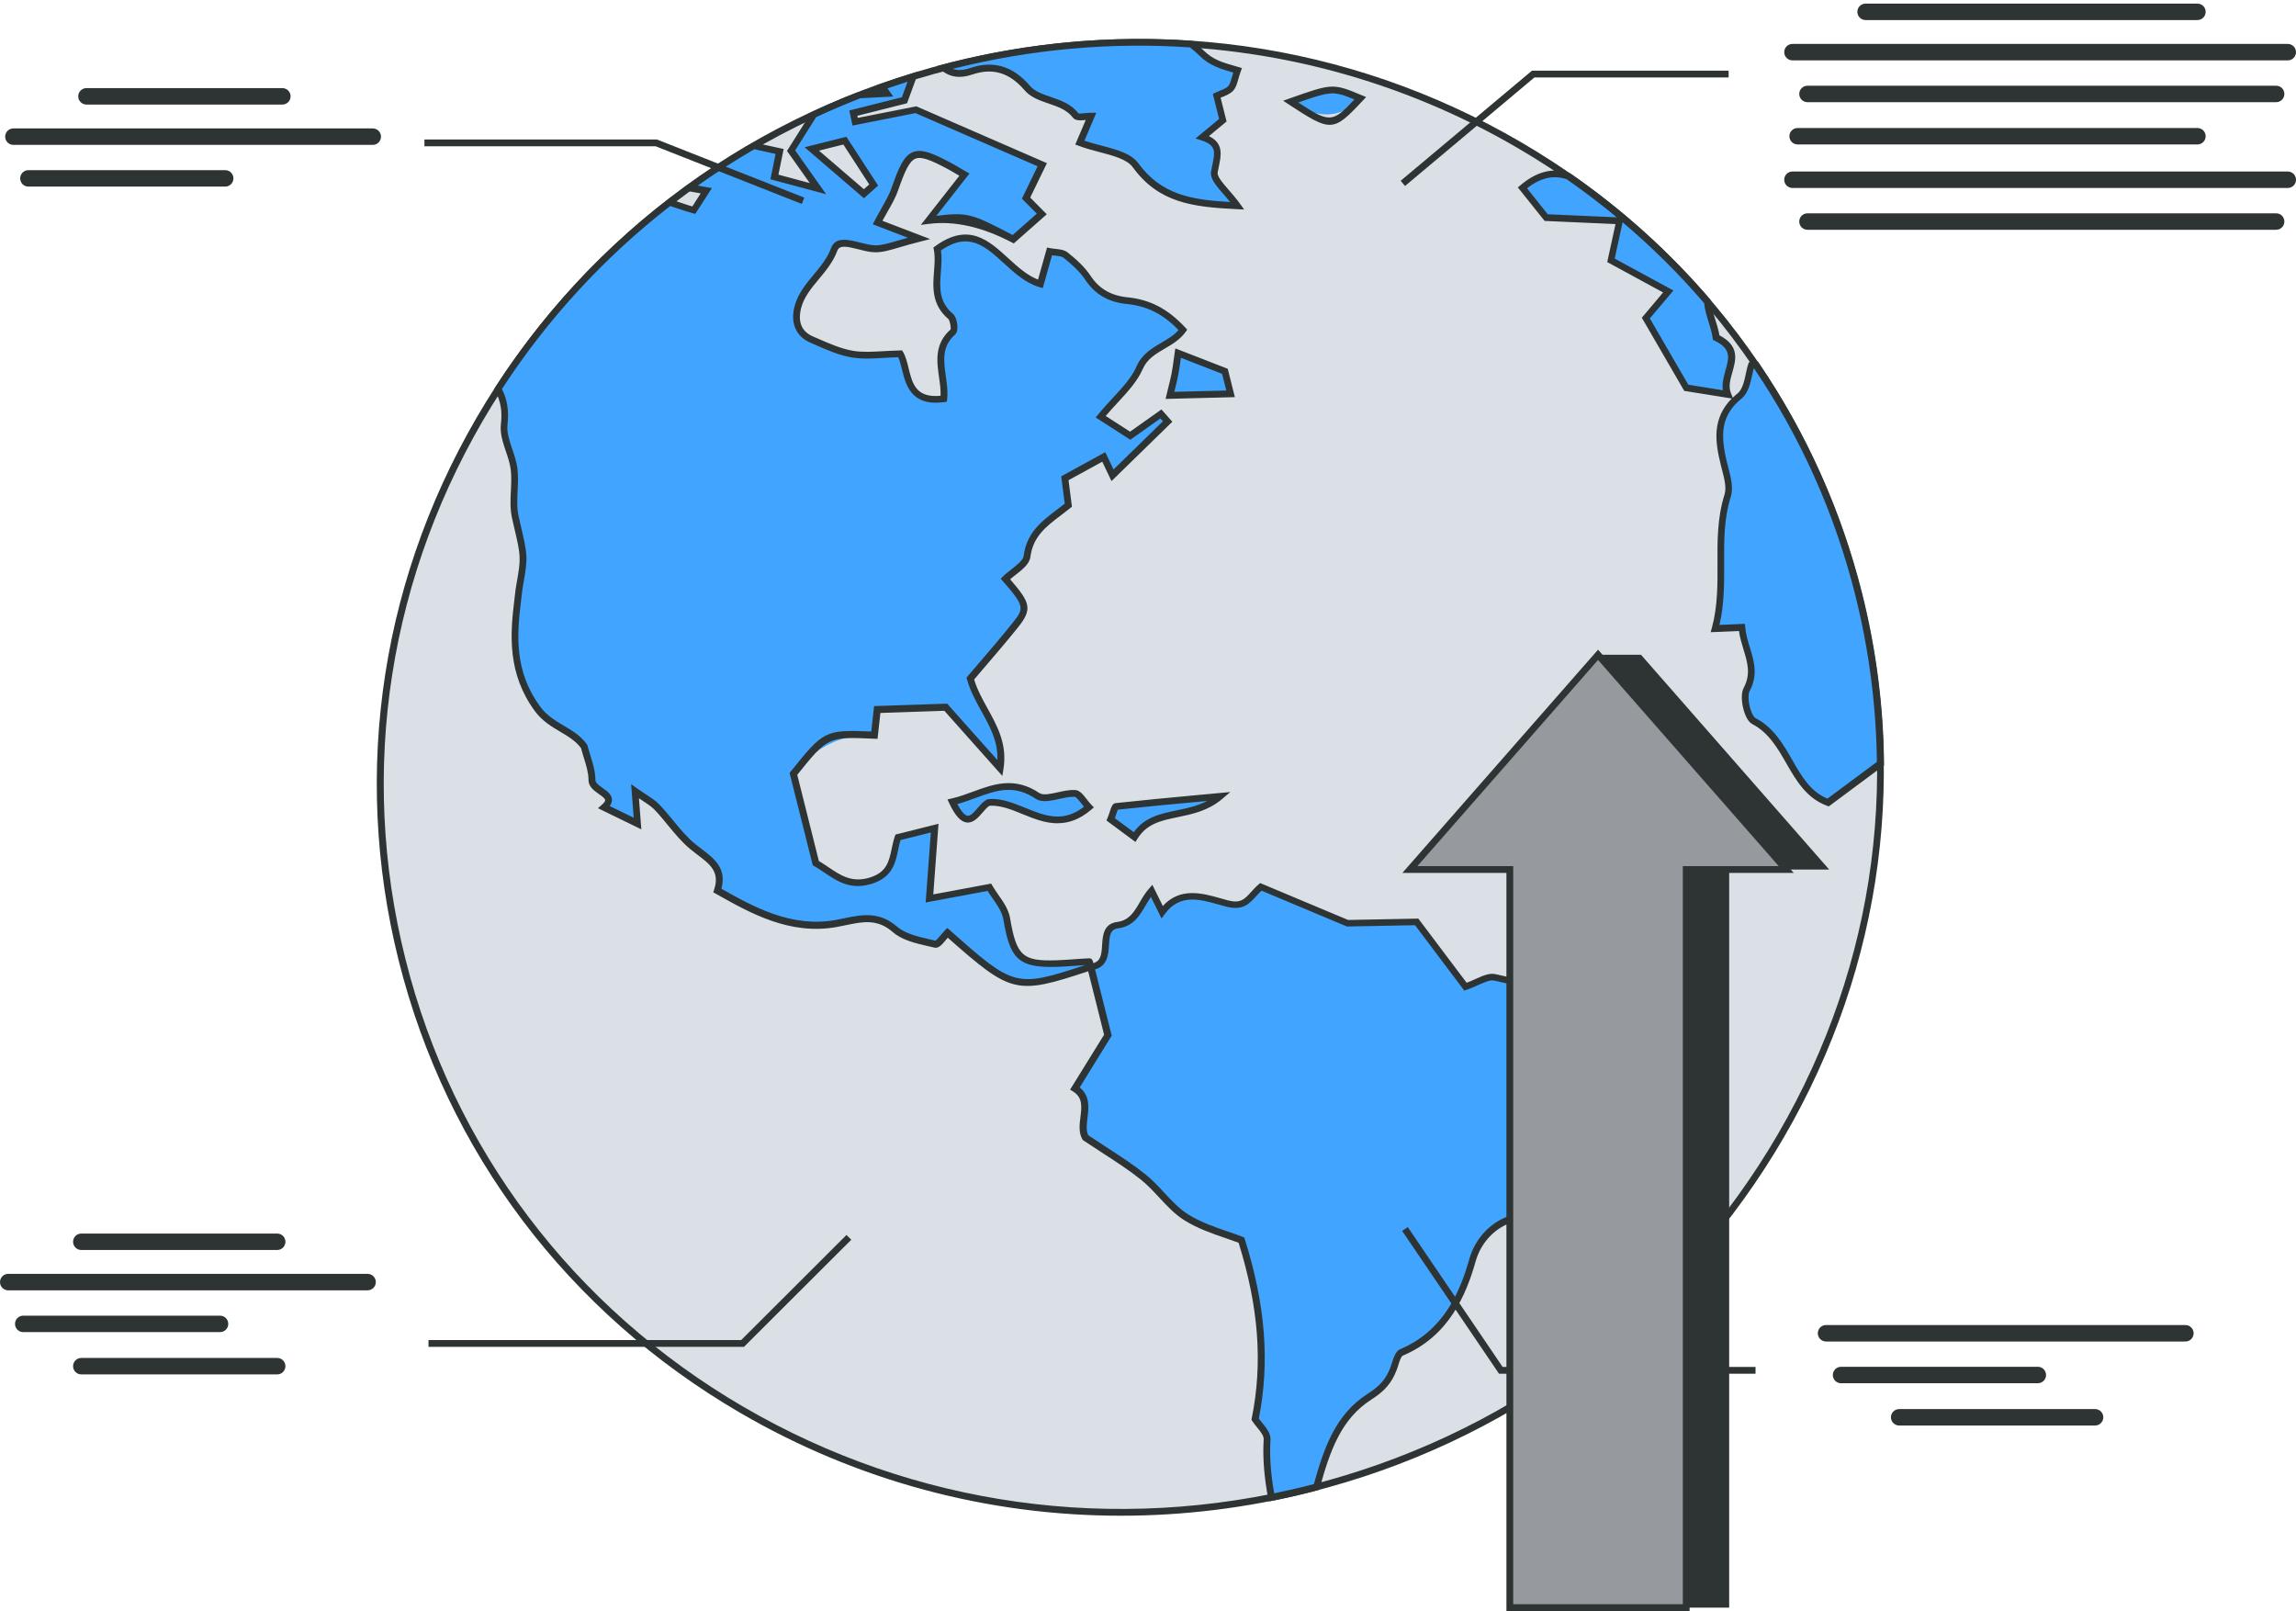
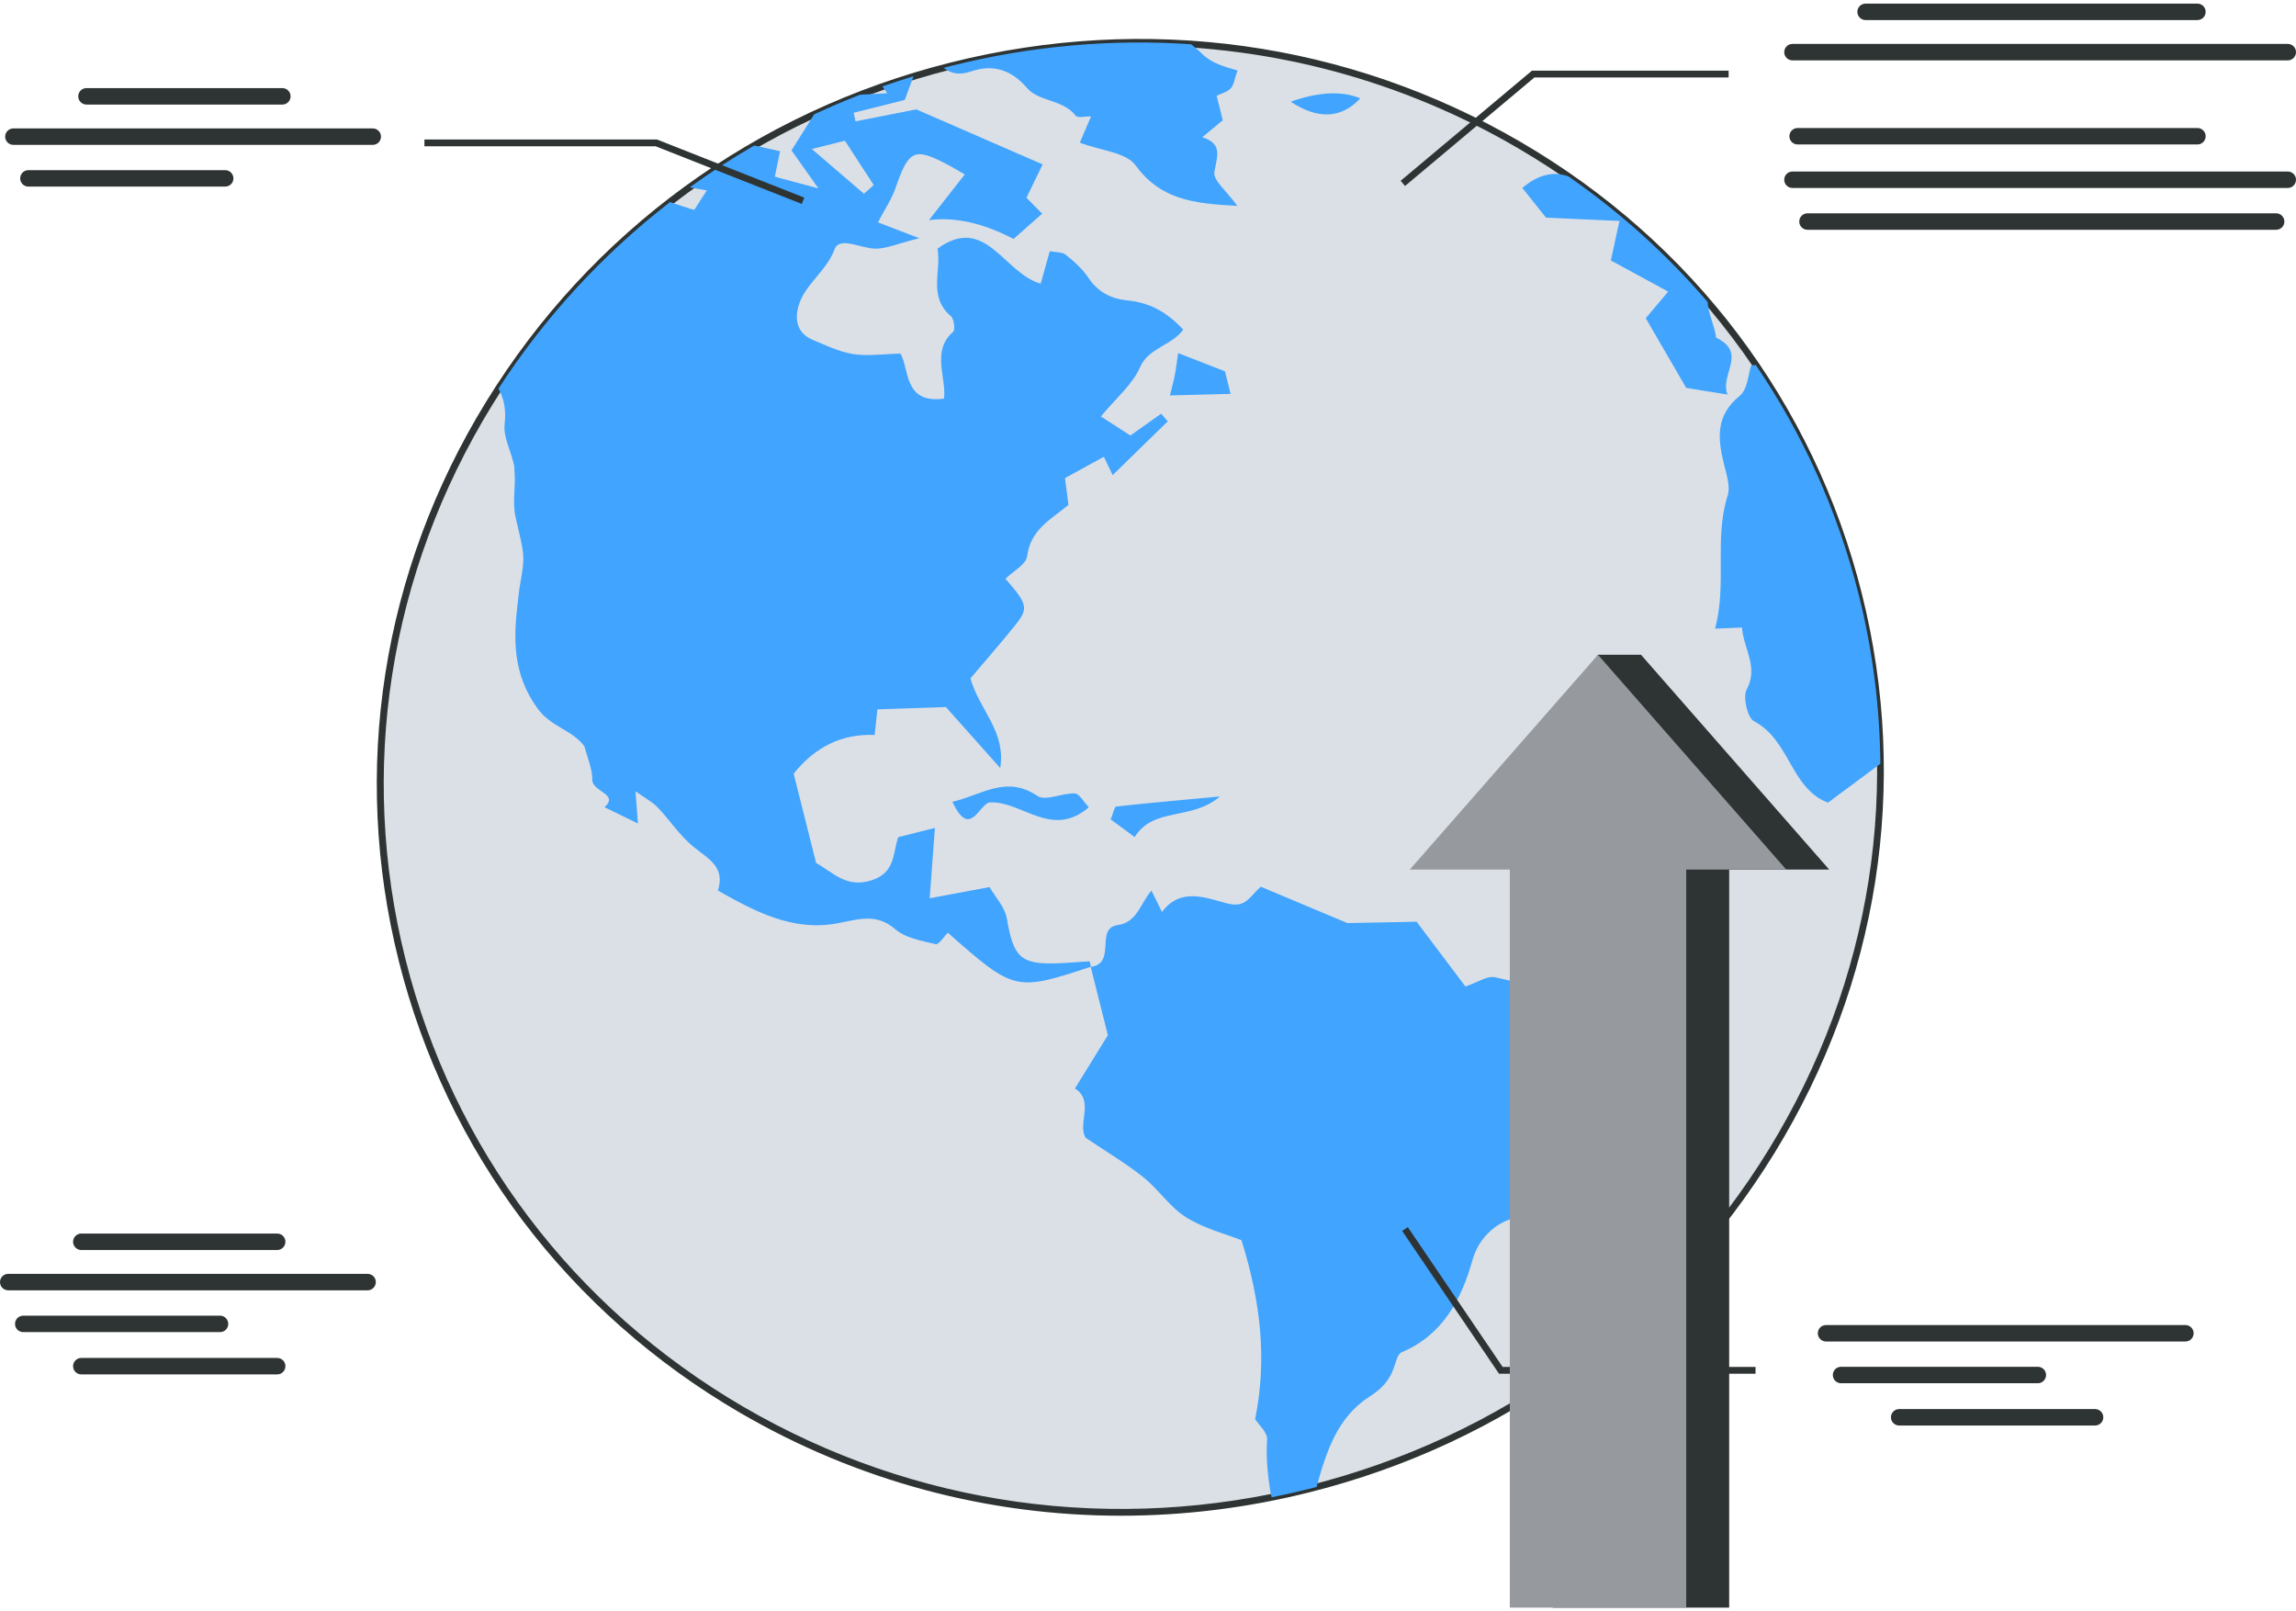
<svg xmlns="http://www.w3.org/2000/svg" width="496" height="348" viewBox="0 0 496 348" fill="none">
  <path d="M401.507 128.415C380.186 43.526 292.478 -7.604 205.592 14.216C118.706 36.037 65.55 122.541 86.871 207.43C108.192 292.319 195.9 343.449 282.786 321.628C369.672 299.808 422.829 213.304 401.507 128.429V128.415Z" fill="#DBE0E6" />
  <path d="M242.126 327.413C213.36 327.413 185.108 319.88 159.866 305.167C122.686 283.493 96.519 248.853 86.152 207.591C75.785 166.328 82.495 123.436 105.021 86.77C127.546 50.118 163.199 24.083 205.401 13.496C247.618 2.894 291.333 8.988 328.498 30.662C365.678 52.336 391.845 86.99 402.212 128.238C412.565 169.485 405.869 212.392 383.343 249.059C360.818 285.71 325.165 311.745 282.963 322.332C269.424 325.739 255.709 327.413 242.126 327.413V327.413ZM246.252 9.884C232.787 9.884 219.204 11.558 205.783 14.921C163.948 25.42 128.618 51.22 106.298 87.548C83.978 123.877 77.341 166.372 87.605 207.238C97.87 248.104 123.802 282.436 160.629 303.904C197.472 325.372 240.79 331.422 282.625 320.908C324.46 310.409 359.79 284.609 382.11 248.28C404.43 211.952 411.067 169.456 400.803 128.59C390.539 87.724 364.606 53.393 327.779 31.925C302.772 17.343 274.754 9.884 246.252 9.884V9.884Z" fill="#2E3433" />
  <path d="M293.859 21.25C289.894 19.585 284.882 19.825 278.822 21.969C284.745 25.865 289.757 25.625 293.859 21.25ZM263.565 172.041C254.946 172.848 248.029 173.45 241.128 174.214C240.761 174.258 240.541 175.521 239.938 176.989C241.568 178.208 243.375 179.53 245.122 180.822C249.175 174.229 257.324 177.371 263.58 172.026L263.565 172.041ZM265.856 19.12C266.531 18.386 266.664 17.123 267.339 15.214C264.432 14.363 261.862 13.775 259.586 11.529C258.881 10.824 258.103 10.178 257.31 9.561C240.394 8.401 222.978 9.84 205.592 14.201C205.02 14.348 204.447 14.51 203.86 14.656C205.328 15.831 207.12 16.33 209.763 15.435C214.388 13.864 218.353 14.921 221.892 19.032C224.447 21.998 229.645 21.441 232.376 24.994C232.817 25.552 234.564 25.111 235.695 25.141C234.961 26.844 234.373 28.254 233.272 30.824C237.751 32.527 243.242 32.879 245.328 35.728C250.687 43.07 257.736 44.01 267.295 44.465C265.019 41.293 262.038 38.959 262.332 37.167C262.904 33.804 264.241 31.088 259.733 29.634C261.26 28.371 262.699 27.182 264.153 25.978C263.697 24.201 263.301 22.615 262.831 20.692C263.874 20.178 265.136 19.884 265.856 19.106V19.12ZM253.83 80.808C253.551 82.262 253.154 83.686 252.743 85.419C257.501 85.302 261.553 85.199 265.841 85.081C265.357 83.158 264.887 81.264 264.622 80.206C260.819 78.723 257.662 77.504 254.505 76.271C254.285 77.769 254.109 79.296 253.83 80.794V80.808ZM360.378 62.982C358.659 65.023 356.633 67.431 355.532 68.738C358.836 74.421 361.523 79.076 364.269 83.789C366.662 84.171 369.291 84.597 373.197 85.228C371.435 80.897 377.602 76.256 370.73 72.938C370.407 70.383 369.041 67.769 368.88 65.214C360.04 54.891 349.922 45.801 338.807 38.092C335.679 36.991 332.404 37.593 328.865 40.603C330.789 42.997 332.669 45.361 333.99 47.02C339.467 47.27 344.372 47.475 349.849 47.725C349.232 50.53 348.85 52.277 347.984 56.257C351.626 58.239 355.884 60.544 360.363 62.982H360.378ZM235.21 174.376C234.094 173.215 233.184 171.439 232.185 171.395C229.469 171.262 225.871 173.113 224.138 171.938C217.296 167.342 212.068 171.762 205.739 173.201C209.44 181.057 211.26 174.287 213.625 173.348C220.658 172.819 227.105 181.365 235.225 174.376H235.21ZM111.1 101.307C111.511 104.743 110.616 108.414 111.379 111.733C113.259 119.912 113.508 119.853 112.348 126.256C112.143 127.386 112.04 128.532 111.908 129.677C110.88 137.885 110.674 145.507 116.122 153.039C119.044 157.078 123.67 157.65 126.269 161.248C126.871 163.656 127.972 166.079 127.957 168.487C127.943 170.998 133.816 171.541 130.586 174.361C132.994 175.536 135.667 176.842 137.811 177.885C137.708 176.607 137.532 174.302 137.282 170.925C139.44 172.467 140.953 173.23 142.04 174.376C144.697 177.151 146.841 180.484 149.778 182.892C152.935 185.477 156.768 187.239 155.079 192.364C163.038 196.857 171.114 201.189 180.703 199.485C185.152 198.692 189.176 197.062 193.419 200.733C195.622 202.642 199.117 203.23 202.142 203.949C202.788 204.111 203.904 202.334 204.77 201.482C219.102 214.14 219.395 214.199 235.665 208.824C235.563 208.428 235.445 207.664 235.357 207.664C233.008 207.767 230.658 208.017 228.309 208.09C220.409 208.34 218.926 206.71 217.501 198.384C217.09 195.932 214.99 193.759 213.771 191.615C208.808 192.54 204.961 193.259 200.835 194.038C201.246 188.458 201.598 183.759 201.965 178.839C198.896 179.618 196.488 180.22 194.051 180.836C192.817 184.302 193.493 188.472 188.309 190.146C182.847 191.923 179.925 188.428 176.298 186.402C174.653 179.867 173.052 173.45 171.452 167.122C176.16 161.248 181.99 158.463 188.941 158.766C189.102 157.254 189.278 155.727 189.543 153.23C194.77 153.054 200.159 152.878 204.344 152.731C208.47 157.357 211.965 161.292 216.077 165.903C217.354 157.929 211.554 153.377 209.645 146.534C212.685 142.937 216.091 139.06 219.322 135.037C222.259 131.38 221.98 130.485 217.207 125.022C218.837 123.407 221.657 121.939 221.892 120.147C222.626 114.362 227.09 112.144 230.82 109.075C230.57 107.122 230.32 105.155 230.071 103.275C233.066 101.63 235.842 100.103 238.47 98.664C239.175 100.147 239.674 101.19 240.364 102.629C244.579 98.532 248.426 94.773 252.273 91.014C251.789 90.471 251.304 89.912 250.834 89.369C248.778 90.823 246.723 92.277 244.197 94.068C242.464 92.952 240.555 91.719 237.824 89.957C241.113 85.977 244.637 83.07 246.267 79.355C248.132 75.082 253.169 74.641 255.606 71.205C251.847 67.152 248.103 65.346 243.536 64.891C240.085 64.553 237.178 63.114 235.107 59.986C233.859 58.092 232.053 56.477 230.247 55.038C229.454 54.406 228.059 54.524 226.782 54.26C226.135 56.565 225.563 58.577 224.814 61.279C216.767 58.958 212.905 46.169 202.523 53.716C203.448 58.4 200.394 64.039 205.416 68.297C206.092 68.87 206.4 71.234 205.901 71.675C201.128 75.874 204.506 81.484 203.933 86.109C195.181 87.299 196.473 79.736 194.535 76.388C190.497 76.477 187.296 76.976 184.271 76.477C181.231 75.977 178.324 74.568 175.446 73.349C172.318 72.013 171.672 69.237 172.436 66.315C173.713 61.44 178.485 58.753 180.306 53.819C181.364 50.985 186.062 53.702 189.131 53.716C191.422 53.731 193.713 52.688 198.588 51.455C193.948 49.678 191.716 48.826 189.66 48.033C191.187 45.111 192.612 43.041 193.405 40.75C196.341 32.307 197.472 31.734 204.843 35.64C205.93 36.213 206.987 36.859 208.412 37.681C205.783 41.044 203.243 44.289 200.673 47.549C206.292 46.824 212.386 48.18 218.955 51.616C221.055 49.766 223.199 47.872 225.137 46.154C223.83 44.832 222.758 43.746 221.745 42.718C223.081 39.972 224.182 37.696 225.24 35.508C215.46 31.25 206.4 27.299 197.942 23.628C193.111 24.583 188.97 25.405 184.814 26.213C184.682 25.596 184.55 24.979 184.418 24.363C188.206 23.408 192.01 22.454 195.46 21.587C196.136 19.752 196.738 18.093 197.34 16.463C195.079 17.153 192.847 17.902 190.629 18.68C190.952 19.135 191.29 19.605 191.672 20.148C189.528 20.266 187.575 20.369 185.813 20.457C182.435 21.764 179.132 23.188 175.886 24.7C174.183 27.388 172.582 29.928 170.982 32.483C172.289 34.333 173.743 36.374 176.797 40.691C171.731 39.326 169.337 38.694 167.384 38.166C167.884 35.714 168.251 33.893 168.515 32.659C166.547 32.219 164.712 31.822 162.95 31.426C158.119 34.216 153.464 37.241 149 40.471C150.263 40.706 151.408 40.912 152.685 41.132C151.452 43.041 150.615 44.362 149.984 45.332C148.412 44.92 146.445 44.201 144.756 43.643C130.072 55.008 117.561 68.694 107.679 83.965C108.839 85.992 109.382 88.459 109.015 91.616C108.648 94.685 110.762 97.989 111.159 101.249L111.1 101.307ZM175.387 32.189C177.928 31.543 179.792 31.088 182.524 30.398C184.33 33.173 186.532 36.58 188.75 39.972C188.045 40.603 187.34 41.22 186.635 41.851C183.096 38.812 179.543 35.772 175.387 32.189V32.189ZM239.336 223.611C237.354 226.812 234.784 230.983 232.215 235.124C236.458 237.781 232.729 242.701 234.505 245.755C238.925 248.736 243.154 251.247 246.972 254.272C250.276 256.915 252.728 260.762 256.252 262.965C260.129 265.388 264.799 266.548 268.191 267.899C272.464 281.525 273.697 293.933 271.142 306.547C271.935 307.81 273.829 309.425 273.727 310.938C273.492 314.623 273.815 318.28 274.373 321.804C274.461 322.406 274.578 322.935 274.71 323.434C277.398 322.891 280.099 322.289 282.787 321.613C283.33 321.481 283.873 321.334 284.417 321.187C286.502 313.669 288.837 306.165 295.87 301.672C298.528 299.969 300.026 298.324 301.039 295.666C301.524 294.403 301.861 292.494 302.786 292.113C311.729 288.324 315.679 280.732 318.117 272.128C319.438 267.443 323.095 264.242 326.678 263.244C334.313 261.1 336.163 255.564 338.146 249.264C341.112 239.823 343.065 229.896 349.702 221.981C349.966 221.673 350.304 221.277 350.319 220.924C350.378 218.971 350.348 217.033 350.348 214.522C345.194 215.594 342.008 209.661 336.824 211.658C332.081 213.494 327.617 212.143 322.977 211.1C321.288 210.719 319.159 212.231 316.575 213.097C313.594 209.147 309.923 204.258 306.032 199.104C301.568 199.192 296.502 199.294 291.083 199.397C285.063 196.872 278.543 194.14 272.361 191.541C269.85 193.714 269.219 196.211 265.063 195.139C260.658 193.993 255.019 191.556 251.025 197.004C250.159 195.256 249.659 194.214 248.749 192.378C246.282 195.198 245.709 199.236 241.451 199.823C236.502 200.484 241.275 208.164 235.621 208.854C236.723 213.259 237.839 217.679 239.336 223.626V223.611ZM370.51 135.8C372.727 135.712 373.872 135.654 376.31 135.551C376.721 140.338 379.922 144.082 377.338 148.943C376.471 150.573 377.484 155.037 378.909 155.785C386.691 159.853 386.838 170.367 394.9 173.377C398.453 170.734 402.242 167.929 406.207 164.978C406.104 152.878 404.591 140.617 401.522 128.4C396.956 110.191 389.32 93.554 379.305 78.841C378.968 78.87 378.645 78.899 378.307 78.929C377.69 80.691 377.558 84.112 375.796 85.537C370.642 89.722 371.053 94.597 372.374 100.059C372.932 102.365 373.872 105.037 373.211 107.093C370.245 116.461 373.138 126.079 370.495 135.8H370.51Z" fill="#41A4FE" />
-   <path d="M274.167 324.285L273.991 323.609C273.859 323.096 273.741 322.538 273.653 321.921C272.992 317.839 272.787 314.241 272.992 310.893C273.037 310.129 272.214 309.116 271.48 308.221C271.113 307.78 270.775 307.354 270.511 306.943L270.349 306.693L270.408 306.4C272.816 294.476 271.921 282.406 267.574 268.456C266.693 268.118 265.738 267.795 264.74 267.443C261.891 266.474 258.675 265.358 255.841 263.581C253.756 262.274 252.038 260.424 250.379 258.632C249.145 257.311 247.883 255.945 246.488 254.829C243.874 252.744 241.069 250.923 238.088 249C236.767 248.148 235.431 247.267 234.065 246.356L233.918 246.268L233.83 246.121C232.993 244.668 233.199 242.95 233.404 241.305C233.683 239.044 233.918 237.076 231.789 235.754L231.172 235.373L238.514 223.508L235.078 209.808C219.484 214.947 218.514 214.697 204.741 202.554C204.623 202.686 204.506 202.833 204.388 202.98C203.522 204.022 202.773 204.918 201.877 204.698C201.451 204.595 201.026 204.492 200.585 204.404C197.78 203.758 194.888 203.097 192.847 201.32C189.513 198.427 186.371 199.088 182.715 199.852C182.068 199.984 181.408 200.131 180.732 200.248C170.585 202.054 162.098 197.267 154.609 193.038L154.081 192.745L154.271 192.172C155.549 188.325 153.39 186.695 150.674 184.639C150.189 184.272 149.69 183.89 149.205 183.494C147.341 181.967 145.784 180.072 144.272 178.237C143.361 177.121 142.407 175.961 141.408 174.918C140.747 174.228 139.881 173.655 138.78 172.936C138.545 172.774 138.295 172.613 138.031 172.437L138.545 179.147L129.176 174.58L130.013 173.846C130.483 173.435 130.748 173.068 130.733 172.833C130.718 172.466 130.013 171.967 129.382 171.526C128.383 170.821 127.121 169.94 127.135 168.516C127.135 166.959 126.651 165.388 126.137 163.714C125.916 163.009 125.696 162.305 125.52 161.6C124.36 160.043 122.73 159.074 121.027 158.061C119.074 156.901 117.047 155.697 115.461 153.494C109.691 145.506 110.146 137.312 111.115 129.603L111.232 128.59C111.32 127.768 111.423 126.96 111.57 126.152C112.598 120.47 112.51 120.088 111.071 113.92L110.616 111.938C110.175 109.985 110.263 107.944 110.366 105.976C110.439 104.464 110.513 102.907 110.337 101.454C110.175 100.176 109.735 98.825 109.294 97.533C108.648 95.609 107.972 93.612 108.207 91.645C108.545 88.84 108.134 86.49 106.959 84.449L106.739 84.068L106.974 83.686C117.003 68.165 129.543 54.523 144.213 43.172L144.521 42.938L144.888 43.055C145.432 43.231 146.004 43.422 146.577 43.628C147.59 43.965 148.633 44.332 149.558 44.597L151.364 41.777L147.076 40.999L148.471 39.986C152.979 36.726 157.693 33.672 162.495 30.896L162.744 30.75L169.293 32.189L168.163 37.725L174.932 39.545L170.013 32.6L175.299 24.215L175.49 24.127C178.823 22.571 182.186 21.132 185.46 19.869L185.681 19.825L190.218 19.59L189.396 18.415L190.306 18.092C192.597 17.284 194.873 16.535 197.046 15.86L198.456 15.434L195.945 22.306L185.211 25.008L185.314 25.463L197.957 22.967L226.165 35.243L222.553 42.673L226.135 46.285L218.999 52.585L218.558 52.35C212.117 48.992 206.165 47.661 200.703 48.356L198.926 48.576L207.252 37.959L206.664 37.622C205.871 37.152 205.167 36.741 204.447 36.359C201.143 34.612 199.102 33.76 197.795 34.259C196.43 34.803 195.46 36.976 194.036 41.058C193.493 42.644 192.67 44.083 191.716 45.757C191.364 46.374 191.011 47.005 190.629 47.695L200.952 51.645L198.691 52.218C196.973 52.644 195.578 53.055 194.388 53.407C192.201 54.053 190.629 54.523 189.043 54.494C187.942 54.494 186.694 54.171 185.49 53.862C182.935 53.216 181.364 52.908 180.908 54.112C179.998 56.564 178.412 58.473 176.885 60.309C175.24 62.276 173.699 64.141 173.067 66.535C172.524 68.62 172.524 71.366 175.666 72.702L176.929 73.245C179.337 74.288 181.819 75.375 184.33 75.786C186.312 76.109 188.383 75.991 190.791 75.859C191.951 75.8 193.155 75.727 194.462 75.698H194.888L195.108 76.065C195.666 77.019 195.96 78.223 196.268 79.486C197.09 82.834 197.854 86.006 203.184 85.492C203.243 84.258 203.067 82.922 202.861 81.527C202.377 78.121 201.819 74.273 205.343 71.175C205.49 70.837 205.196 69.193 204.873 68.914C201.217 65.815 201.51 61.968 201.775 58.576C201.907 56.917 202.024 55.36 201.731 53.921L201.642 53.466L202.024 53.187C209.234 47.93 213.595 51.924 217.824 55.786C219.821 57.607 221.877 59.486 224.241 60.397L226.194 53.466L226.855 53.598C227.237 53.672 227.633 53.716 228.015 53.76C228.955 53.862 229.909 53.965 230.629 54.523C232.347 55.889 234.285 57.578 235.636 59.633C237.442 62.364 240.027 63.862 243.521 64.215C248.441 64.699 252.303 66.711 256.062 70.764L256.473 71.204L256.135 71.689C254.96 73.334 253.286 74.332 251.642 75.287C249.674 76.447 247.809 77.533 246.869 79.707C245.709 82.35 243.639 84.596 241.451 86.975C240.599 87.9 239.718 88.84 238.867 89.853L244.124 93.245L250.908 88.444L253.257 91.101L240.115 103.921L238.118 99.736L230.834 103.73L231.569 109.442L231.26 109.706C230.57 110.264 229.865 110.807 229.16 111.336C226.062 113.671 223.155 115.873 222.597 120.293C222.406 121.82 220.893 123.01 219.425 124.155C219.014 124.478 218.588 124.801 218.221 125.139C222.626 130.22 223.081 131.571 219.88 135.565C217.604 138.399 215.255 141.145 212.978 143.803C212.112 144.816 211.26 145.8 210.438 146.783C211.128 149.045 212.274 151.101 213.375 153.098C215.46 156.871 217.619 160.777 216.782 166.078L216.532 167.606L204.007 153.538L190.189 154.008L189.572 159.603L188.882 159.573C178.941 159.133 178.838 159.133 172.23 167.371L176.9 185.99C177.605 186.401 178.295 186.871 178.955 187.312C181.599 189.103 184.095 190.792 188.045 189.514C191.569 188.369 192.054 186.049 192.626 183.347C192.817 182.451 193.008 181.541 193.316 180.645L193.449 180.278L202.744 177.943L201.613 193.2L214.124 190.865L214.388 191.32C214.755 191.952 215.196 192.598 215.666 193.273C216.767 194.845 217.898 196.474 218.206 198.339C219.586 206.474 220.908 207.678 228.265 207.429C229.513 207.385 230.761 207.297 232.024 207.209C233.11 207.135 234.212 207.047 235.298 207.003C235.915 207.003 236.077 207.458 236.194 208.046C237.78 207.59 237.956 206.269 238.088 204.125C238.22 202.084 238.367 199.543 241.363 199.147C243.933 198.795 244.975 197.018 246.194 194.947C246.781 193.934 247.398 192.892 248.22 191.952L248.94 191.129L251.201 195.711C254.96 191.57 259.806 192.95 263.756 194.066C264.27 194.213 264.784 194.36 265.269 194.492C267.985 195.197 268.837 194.257 270.247 192.701C270.716 192.187 271.245 191.599 271.891 191.041L272.229 190.748L291.23 198.721L306.399 198.427L316.839 212.289C317.485 212.04 318.102 211.775 318.704 211.496C320.349 210.762 321.758 210.116 323.124 210.439L324.49 210.747C328.601 211.702 332.478 212.598 336.545 211.026C339.585 209.852 341.964 211.115 344.269 212.333C346.193 213.347 348.014 214.316 350.187 213.86L351.068 213.684V216.533C351.068 218.163 351.083 219.587 351.038 220.997C351.024 221.599 350.598 222.098 350.29 222.465C344.901 228.897 342.595 236.812 340.363 244.447C339.864 246.151 339.365 247.854 338.836 249.528C336.956 255.505 335.018 261.701 326.868 263.992C323.109 265.049 319.952 268.339 318.807 272.377C316.736 279.66 313.095 288.573 303.051 292.832C302.654 292.993 302.287 294.168 302.052 294.946C301.935 295.313 301.832 295.666 301.7 295.974C300.657 298.705 299.13 300.497 296.237 302.332C289.674 306.532 287.309 313.463 285.092 321.422L284.975 321.833L283.976 322.097C283.624 322.185 283.286 322.288 282.934 322.376C280.261 323.051 277.53 323.668 274.828 324.197L274.138 324.329L274.167 324.285ZM271.921 306.4C272.126 306.679 272.376 306.987 272.625 307.295C273.521 308.397 274.549 309.645 274.461 310.981C274.255 314.212 274.461 317.706 275.107 321.686C275.151 321.994 275.21 322.288 275.268 322.567C277.721 322.068 280.188 321.51 282.611 320.893C282.948 320.805 283.286 320.717 283.638 320.629L283.829 320.585C286.091 312.494 288.587 305.46 295.488 301.055C298.117 299.381 299.439 297.839 300.364 295.401C300.481 295.108 300.584 294.785 300.687 294.447C301.083 293.169 301.509 291.848 302.522 291.422C311.979 287.413 315.459 278.896 317.427 271.921C318.704 267.413 322.258 263.713 326.501 262.524C333.887 260.438 335.62 254.903 337.456 249.029C337.984 247.355 338.469 245.666 338.968 243.978C341.244 236.18 343.594 228.133 349.144 221.511C349.306 221.32 349.57 221.012 349.585 220.894C349.629 219.499 349.614 218.104 349.614 216.489V215.373C347.309 215.549 345.429 214.551 343.594 213.581C341.406 212.421 339.511 211.423 337.089 212.348C332.61 214.081 328.322 213.082 324.181 212.128L322.83 211.819C321.935 211.614 320.73 212.157 319.321 212.789C318.528 213.141 317.72 213.508 316.825 213.802L316.325 213.978L305.694 199.852L290.966 200.131L272.523 192.392C272.082 192.803 271.7 193.215 271.333 193.626C269.865 195.241 268.455 196.768 264.902 195.843C264.402 195.711 263.874 195.564 263.345 195.417C259.189 194.243 254.872 193.009 251.642 197.429L250.922 198.398L248.632 193.743C248.206 194.345 247.839 194.991 247.471 195.608C246.179 197.811 244.858 200.087 241.568 200.527C239.85 200.762 239.704 201.996 239.571 204.14C239.454 206.063 239.292 208.648 236.561 209.397L240.159 223.714L233.243 234.903C235.519 236.724 235.196 239.337 234.931 241.452C234.755 242.862 234.594 244.213 235.093 245.226C236.4 246.107 237.677 246.929 238.94 247.751C241.95 249.704 244.784 251.54 247.442 253.669C248.911 254.844 250.232 256.253 251.495 257.619C253.169 259.411 254.74 261.114 256.664 262.318C259.351 264.007 262.493 265.079 265.269 266.033C266.414 266.43 267.501 266.797 268.484 267.193L268.807 267.325L268.91 267.663C273.374 281.877 274.343 294.197 271.95 306.37L271.921 306.4ZM204.697 200.498L205.211 200.953C219.072 213.2 219.351 213.435 234.432 208.471C233.654 208.515 232.89 208.574 232.112 208.633C230.834 208.721 229.572 208.809 228.294 208.853C219.763 209.118 218.162 206.9 216.738 198.53C216.473 197.003 215.445 195.505 214.432 194.066C214.065 193.538 213.683 192.994 213.346 192.451L199.968 194.947L201.084 179.823L194.535 181.467C194.315 182.157 194.168 182.862 194.021 183.611C193.449 186.357 192.788 189.47 188.456 190.865C183.831 192.363 180.908 190.395 178.089 188.486C177.37 188.002 176.621 187.488 175.857 187.062L175.578 186.9L170.571 166.959L170.806 166.68C177.884 157.855 178.207 157.591 188.221 158.017L188.823 152.525L204.609 151.996L215.46 164.169C215.622 160.161 213.889 157.033 212.068 153.744C210.864 151.57 209.616 149.309 208.896 146.739L208.794 146.372L209.043 146.079C209.954 145.007 210.879 143.92 211.848 142.804C214.109 140.161 216.459 137.415 218.72 134.596C221.275 131.409 221.378 130.954 216.635 125.521L216.18 125.007L216.664 124.522C217.208 123.979 217.868 123.465 218.514 122.966C219.748 121.997 221.025 120.998 221.143 120.073C221.774 115.036 225.093 112.54 228.279 110.132C228.867 109.691 229.439 109.251 230.012 108.796L229.249 102.893L238.764 97.68L240.555 101.41L251.231 90.999L250.687 90.382L244.182 94.993L236.693 90.176L237.222 89.545C238.279 88.253 239.366 87.093 240.394 85.962C242.596 83.583 244.491 81.527 245.548 79.104C246.679 76.505 248.837 75.243 250.922 74.009C252.303 73.201 253.624 72.423 254.593 71.293C251.245 67.827 247.78 66.094 243.419 65.668C239.454 65.272 236.517 63.569 234.447 60.441C233.199 58.547 231.363 56.961 229.748 55.669C229.381 55.375 228.661 55.301 227.898 55.213C227.692 55.199 227.486 55.169 227.266 55.14L225.269 62.232L224.564 62.027C221.569 61.16 219.175 58.972 216.855 56.858C212.802 53.158 209.293 49.942 203.272 54.097C203.493 55.595 203.375 57.166 203.258 58.679C202.993 62.012 202.758 65.169 205.842 67.783C206.606 68.429 206.826 69.971 206.826 70.69C206.826 71.454 206.664 71.968 206.327 72.262C203.404 74.831 203.86 77.974 204.33 81.307C204.565 82.937 204.799 84.626 204.609 86.226L204.535 86.784L203.977 86.858C196.841 87.827 195.695 83.201 194.858 79.824C194.609 78.84 194.388 77.9 194.036 77.166C192.92 77.195 191.877 77.254 190.864 77.313C188.368 77.46 186.224 77.577 184.08 77.225C181.393 76.784 178.823 75.668 176.342 74.582L175.094 74.038C171.951 72.688 170.688 69.809 171.657 66.138C172.377 63.422 174.095 61.351 175.769 59.34C177.223 57.592 178.72 55.801 179.543 53.569C180.483 51.043 183.331 51.777 185.857 52.409C186.973 52.688 188.133 52.981 189.058 52.996C190.438 52.996 191.848 52.6 193.977 51.968C194.623 51.777 195.328 51.572 196.121 51.352L188.544 48.444L188.926 47.71C189.44 46.726 189.954 45.83 190.424 44.993C191.334 43.378 192.127 41.983 192.626 40.529C194.227 35.918 195.328 33.598 197.237 32.849C199.073 32.13 201.334 33.011 205.108 35.008C205.842 35.39 206.562 35.816 207.384 36.3L209.425 37.49L202.274 46.623C209.043 45.801 209.954 46.153 218.764 50.764L223.977 46.153L220.761 42.908L224.153 35.918L197.766 24.436L184.168 27.123L183.478 23.863L194.829 21.014L196.062 17.651C194.638 18.107 193.184 18.591 191.716 19.09L192.964 20.853L185.886 21.22C182.744 22.438 179.513 23.819 176.312 25.302L171.775 32.482L178.471 41.954L166.43 38.723L167.546 33.246L162.964 32.233C158.794 34.656 154.683 37.299 150.733 40.089L153.787 40.632L150.204 46.197L149.69 46.065C148.589 45.772 147.326 45.346 146.092 44.934C145.652 44.788 145.211 44.641 144.786 44.494C130.498 55.61 118.266 68.914 108.428 84.038C109.588 86.27 109.984 88.796 109.632 91.747C109.441 93.377 110.028 95.139 110.66 96.99C111.115 98.355 111.599 99.765 111.776 101.204C111.967 102.79 111.893 104.405 111.82 105.976C111.732 107.944 111.643 109.794 112.04 111.542L112.495 113.524C113.964 119.853 114.096 120.367 113.009 126.358C112.862 127.136 112.774 127.914 112.686 128.707L112.569 129.735C111.599 137.459 111.174 145.021 116.651 152.584C118.06 154.537 119.955 155.653 121.776 156.739C123.582 157.811 125.447 158.913 126.798 160.792L126.915 161.042C127.091 161.761 127.326 162.495 127.546 163.215C128.075 164.918 128.633 166.68 128.618 168.457C128.618 169.103 129.441 169.691 130.234 170.249C131.173 170.909 132.143 171.6 132.201 172.686C132.231 173.156 132.069 173.626 131.717 174.111L136.9 176.636L136.342 169.382L137.62 170.293C138.354 170.821 139.015 171.247 139.602 171.629C140.777 172.407 141.702 173.009 142.48 173.832C143.523 174.918 144.477 176.093 145.417 177.224C146.944 179.089 148.398 180.851 150.145 182.29C150.615 182.671 151.1 183.039 151.57 183.391C154.257 185.432 157.047 187.532 155.843 191.981C162.979 196.005 171.041 200.41 180.468 198.736C181.129 198.618 181.775 198.486 182.406 198.354C186.092 197.59 189.91 196.798 193.786 200.16C195.548 201.687 198.265 202.319 200.894 202.921C201.29 203.009 201.701 203.112 202.083 203.2C202.347 203.038 202.891 202.392 203.228 201.996C203.537 201.614 203.86 201.247 204.139 200.953L204.623 200.469L204.697 200.498ZM245.313 181.893L239.028 177.238L239.248 176.71C239.469 176.196 239.63 175.696 239.762 175.271C240.115 174.228 240.335 173.553 241.025 173.479C246.693 172.862 252.376 172.334 258.954 171.717L265.783 171.086L264.02 172.583C261.025 175.138 257.574 175.858 254.52 176.489C250.893 177.238 247.75 177.884 245.709 181.203L245.284 181.878L245.313 181.893ZM240.82 176.724L244.931 179.764C247.295 176.475 250.673 175.785 254.256 175.036C256.443 174.58 258.69 174.111 260.805 173.009L259.131 173.171C252.655 173.773 247.046 174.287 241.48 174.889C241.392 175.08 241.275 175.432 241.187 175.711C241.084 176.02 240.981 176.343 240.849 176.71L240.82 176.724ZM228.456 177.84C225.768 177.84 223.257 176.812 220.908 175.858C218.456 174.859 216.165 173.92 213.786 174.052C213.316 174.287 212.788 174.904 212.274 175.506C211.319 176.607 210.233 177.855 208.794 177.664C207.501 177.488 206.312 176.166 205.064 173.509L204.682 172.686L205.578 172.481C207.178 172.114 208.75 171.541 210.262 170.983C214.653 169.368 219.19 167.708 224.564 171.321C225.343 171.835 226.943 171.497 228.485 171.144C229.748 170.865 231.055 170.586 232.244 170.645C233.257 170.704 234.006 171.658 234.784 172.672C235.093 173.068 235.416 173.494 235.768 173.846L236.312 174.404L235.724 174.904C233.184 177.077 230.776 177.826 228.485 177.826L228.456 177.84ZM214.241 172.569C216.738 172.569 219.131 173.553 221.466 174.492C225.636 176.196 229.586 177.811 234.168 174.272C233.977 174.037 233.786 173.802 233.61 173.567C233.14 172.965 232.494 172.128 232.156 172.114C231.143 172.069 229.953 172.334 228.793 172.583C226.855 173.009 225.034 173.406 223.742 172.539C218.984 169.353 215.181 170.748 210.761 172.363C209.484 172.833 208.177 173.318 206.811 173.685C207.898 175.741 208.647 176.166 209.014 176.21C209.689 176.299 210.453 175.417 211.187 174.551C211.848 173.788 212.538 172.995 213.346 172.657L213.566 172.613C213.801 172.598 214.036 172.583 214.256 172.583L214.241 172.569ZM395.003 174.184L394.636 174.037C390.201 172.378 388.028 168.589 385.913 164.918C384.034 161.644 382.095 158.266 378.557 156.416C377.573 155.902 377 154.449 376.75 153.612C376.251 151.982 376.031 149.794 376.692 148.575C378.263 145.623 377.514 143.156 376.648 140.293C376.266 139.016 375.855 137.709 375.664 136.299L369.555 136.563L369.819 135.594C371.068 130.969 371.053 126.27 371.024 121.718C370.994 116.843 370.979 111.791 372.536 106.857C373.021 105.345 372.492 103.333 371.978 101.38C371.875 100.984 371.772 100.587 371.684 100.205C370.524 95.433 369.805 90.441 374.107 86.079L363.843 84.435L354.68 68.635L359.276 63.172L347.206 56.608L348.997 48.4L333.682 47.724L327.896 40.485L328.44 40.03C331.964 37.02 335.561 36.139 339.1 37.387L339.277 37.475C350.525 45.272 360.686 54.435 369.482 64.729L369.643 64.92V65.169C369.746 66.447 370.143 67.754 370.583 69.134C370.921 70.221 371.259 71.322 371.449 72.438C375.855 74.729 375.003 77.739 374.239 80.397C373.784 81.997 373.358 83.51 373.931 84.934L374.327 85.903C374.651 85.595 375.003 85.272 375.385 84.963C376.427 84.112 376.824 82.261 377.176 80.617C377.323 79.897 377.47 79.222 377.661 78.679L377.822 78.238L379.717 78.062L379.966 78.414C390.289 93.583 397.793 110.323 402.286 128.208C405.311 140.249 406.897 152.613 407 164.962V165.329L395.076 174.184H395.003ZM376.956 134.772L377.015 135.477C377.147 137.004 377.587 138.472 378.028 139.882C378.909 142.789 379.834 145.785 377.969 149.28C377.602 149.985 377.675 151.659 378.145 153.186C378.498 154.302 378.938 154.963 379.232 155.109C383.167 157.165 385.208 160.733 387.191 164.184C389.188 167.679 391.082 170.983 394.782 172.51L405.458 164.581C405.326 152.466 403.754 140.352 400.788 128.546C396.383 110.984 389.026 94.508 378.924 79.589H378.85C378.747 79.986 378.645 80.441 378.542 80.911C378.16 82.687 377.69 84.905 376.236 86.079C371.699 89.78 371.64 93.921 373.065 99.853C373.153 100.22 373.256 100.602 373.358 100.998C373.902 103.04 374.504 105.36 373.902 107.283C372.419 111.997 372.433 116.696 372.463 121.688C372.477 126.02 372.507 130.499 371.449 134.992L376.956 134.757V134.772ZM364.724 83.099L372.184 84.303C371.963 82.805 372.389 81.336 372.756 80C373.52 77.313 374.078 75.36 370.392 73.583L370.04 73.407L369.981 73.01C369.834 71.894 369.482 70.764 369.115 69.56C368.703 68.238 368.278 66.873 368.145 65.492C362.771 59.222 356.868 53.378 350.525 48.004L348.821 55.859L361.508 62.746L356.413 68.781L364.709 83.084L364.724 83.099ZM334.357 46.285L349.276 46.946C345.796 44.068 342.184 41.322 338.454 38.723C335.605 37.754 332.786 38.4 329.879 40.676L334.343 46.271L334.357 46.285ZM251.803 86.153L252.024 85.228C252.156 84.67 252.288 84.141 252.405 83.642C252.67 82.585 252.905 81.63 253.095 80.661C253.286 79.648 253.433 78.62 253.565 77.607C253.624 77.122 253.698 76.638 253.771 76.168L253.903 75.257L265.225 79.662L266.766 85.786L251.789 86.168L251.803 86.153ZM254.549 80.925C254.358 81.924 254.109 82.908 253.844 83.994C253.786 84.2 253.742 84.42 253.683 84.64L264.916 84.361L264.006 80.749L255.107 77.284C255.078 77.46 255.063 77.636 255.034 77.797C254.887 78.84 254.74 79.883 254.549 80.925V80.925ZM268.763 45.258L267.251 45.184C257.589 44.729 250.32 43.804 244.726 36.139C243.463 34.421 240.599 33.657 237.574 32.864C236.062 32.468 234.491 32.056 233.008 31.484L232.288 31.22L234.549 25.919C233.404 26.021 232.332 26.124 231.789 25.419C230.482 23.716 228.544 23.055 226.488 22.35C224.608 21.704 222.655 21.044 221.334 19.487C218.045 15.669 214.447 14.597 209.998 16.11C207.369 16.991 205.269 16.712 203.404 15.214L202.274 14.303L204.315 13.76C204.682 13.657 205.049 13.569 205.416 13.466C222.494 9.179 239.983 7.607 257.369 8.812H257.589L257.765 8.958C258.705 9.693 259.454 10.339 260.114 10.985C262.053 12.909 264.241 13.54 266.781 14.259L268.294 14.7L268.029 15.434C267.809 16.066 267.647 16.623 267.501 17.123C267.207 18.165 266.972 18.973 266.399 19.59C265.783 20.25 264.931 20.603 264.094 20.941C263.962 20.999 263.83 21.044 263.683 21.102L264.975 26.242L261.157 29.399C264.344 30.941 263.815 33.466 263.316 35.918C263.228 36.359 263.139 36.8 263.051 37.269C262.904 38.106 264.138 39.531 265.445 41.029C266.223 41.924 267.089 42.923 267.882 44.024L268.763 45.258V45.258ZM234.256 30.383C235.46 30.794 236.723 31.131 237.956 31.454C241.245 32.321 244.358 33.143 245.93 35.287C250.834 42.012 257.295 43.172 265.753 43.642C265.283 43.055 264.799 42.512 264.358 41.998C262.684 40.074 261.363 38.562 261.627 37.035C261.715 36.55 261.803 36.08 261.906 35.625C262.479 32.879 262.787 31.366 259.542 30.324L258.264 29.913L263.36 25.698L262.009 20.295L262.537 20.03C262.875 19.869 263.228 19.722 263.58 19.575C264.285 19.296 264.96 19.017 265.342 18.591C265.68 18.224 265.856 17.593 266.12 16.712C266.208 16.389 266.311 16.051 266.429 15.669H266.399C263.786 14.905 261.304 14.201 259.101 12.013C258.529 11.44 257.883 10.882 257.06 10.236C239.894 9.076 222.655 10.632 205.798 14.876C206.885 15.258 208.103 15.199 209.557 14.7C214.579 12.997 218.808 14.245 222.479 18.518C223.551 19.766 225.225 20.339 227.002 20.941C229.175 21.69 231.407 22.453 232.993 24.509C233.14 24.568 233.977 24.48 234.461 24.436C234.902 24.391 235.357 24.362 235.739 24.362H236.826L234.285 30.353L234.256 30.383ZM186.635 42.82L173.816 31.807L182.847 29.546L189.704 40.089L186.635 42.82ZM176.929 32.541L186.621 40.867L187.781 39.839L182.186 31.22L176.929 32.541V32.541ZM287.236 26.961C285.224 26.961 282.845 25.463 278.426 22.571L277.192 21.763L278.587 21.264C287.765 18.018 287.941 17.96 294.152 20.559L295.121 20.97L294.402 21.734C291.098 25.258 289.395 26.961 287.236 26.961V26.961ZM280.467 22.145C287.28 26.594 287.853 26.535 292.596 21.484C288.132 19.634 287.427 19.678 280.467 22.145Z" fill="#2E3433" />
  <path d="M474.707 4.333H403.019C402.036 4.333 401.243 3.54 401.243 2.557C401.243 1.573 402.036 0.78 403.019 0.78H474.707C475.691 0.78 476.484 1.573 476.484 2.557C476.484 3.54 475.691 4.333 474.707 4.333Z" fill="#2E3433" />
-   <path d="M491.711 22.072H390.464C389.48 22.072 388.688 21.279 388.688 20.295C388.688 19.311 389.48 18.518 390.464 18.518H491.711C492.695 18.518 493.488 19.311 493.488 20.295C493.488 21.279 492.695 22.072 491.711 22.072Z" fill="#2E3433" />
  <path d="M494.223 13.042H387.22C386.236 13.042 385.443 12.249 385.443 11.265C385.443 10.281 386.236 9.488 387.22 9.488H494.223C495.207 9.488 495.999 10.281 495.999 11.265C495.999 12.249 495.207 13.042 494.223 13.042Z" fill="#2E3433" />
  <path d="M491.711 49.634H390.464C389.48 49.634 388.688 48.841 388.688 47.857C388.688 46.873 389.48 46.08 390.464 46.08H491.711C492.695 46.08 493.488 46.873 493.488 47.857C493.488 48.841 492.695 49.634 491.711 49.634Z" fill="#2E3433" />
  <path d="M494.223 40.603H387.22C386.236 40.603 385.443 39.81 385.443 38.826C385.443 37.842 386.236 37.049 387.22 37.049H494.223C495.207 37.049 495.999 37.842 495.999 38.826C495.999 39.81 495.207 40.603 494.223 40.603Z" fill="#2E3433" />
  <path d="M474.707 31.205H388.335C387.352 31.205 386.559 30.412 386.559 29.428C386.559 28.444 387.352 27.651 388.335 27.651H474.707C475.691 27.651 476.484 28.444 476.484 29.428C476.484 30.412 475.691 31.205 474.707 31.205Z" fill="#2E3433" />
  <path d="M303.521 40.178L302.581 39.047L330.951 15.259H373.432V16.727H331.479L303.521 40.178Z" fill="#2E3433" />
  <path d="M173.214 44.054L141.643 31.602H91.688V30.134H141.922L173.742 42.689L173.214 44.054Z" fill="#2E3433" />
  <path d="M60.998 22.585H18.678C17.695 22.585 16.902 21.793 16.902 20.809C16.902 19.825 17.695 19.032 18.678 19.032H60.998C61.982 19.032 62.775 19.825 62.775 20.809C62.775 21.793 61.982 22.585 60.998 22.585Z" fill="#2E3433" />
  <path d="M48.648 40.308H6.138C5.154 40.308 4.361 39.516 4.361 38.532C4.361 37.548 5.154 36.755 6.138 36.755H48.648C49.632 36.755 50.425 37.548 50.425 38.532C50.425 39.516 49.632 40.308 48.648 40.308Z" fill="#2E3433" />
  <path d="M80.528 31.294H2.893C1.909 31.294 1.116 30.501 1.116 29.517C1.116 28.533 1.909 27.74 2.893 27.74H80.528C81.511 27.74 82.304 28.533 82.304 29.517C82.304 30.501 81.511 31.294 80.528 31.294Z" fill="#2E3433" />
  <path d="M379.246 296.738H323.828L302.903 265.886L304.122 265.064L324.606 295.269H379.246V296.738Z" fill="#2E3433" />
  <path d="M440.23 298.795H397.719C396.735 298.795 395.942 298.002 395.942 297.018C395.942 296.034 396.735 295.241 397.719 295.241H440.23C441.213 295.241 442.006 296.034 442.006 297.018C442.006 298.002 441.213 298.795 440.23 298.795Z" fill="#2E3433" />
  <path d="M472.109 289.778H394.474C393.49 289.778 392.697 288.985 392.697 288.002C392.697 287.018 393.49 286.225 394.474 286.225H472.109C473.093 286.225 473.886 287.018 473.886 288.002C473.886 288.985 473.093 289.778 472.109 289.778Z" fill="#2E3433" />
  <path d="M452.594 307.928H410.274C409.29 307.928 408.498 307.135 408.498 306.152C408.498 305.168 409.29 304.375 410.274 304.375H452.594C453.578 304.375 454.371 305.168 454.371 306.152C454.371 307.135 453.578 307.928 452.594 307.928Z" fill="#2E3433" />
-   <path d="M160.718 290.938H92.569V289.469H160.115L182.861 266.768L183.904 267.795L160.718 290.938Z" fill="#2E3433" />
  <path d="M59.882 270.013H17.562C16.579 270.013 15.786 269.221 15.786 268.237C15.786 267.253 16.579 266.46 17.562 266.46H59.882C60.866 266.46 61.659 267.253 61.659 268.237C61.659 269.221 60.866 270.013 59.882 270.013Z" fill="#2E3433" />
  <path d="M47.532 287.752H5.022C4.038 287.752 3.245 286.959 3.245 285.975C3.245 284.991 4.038 284.198 5.022 284.198H47.532C48.516 284.198 49.309 284.991 49.309 285.975C49.309 286.959 48.516 287.752 47.532 287.752Z" fill="#2E3433" />
  <path d="M79.412 278.722H1.777C0.793 278.722 0 277.929 0 276.945C0 275.961 0.793 275.168 1.777 275.168H79.412C80.395 275.168 81.188 275.961 81.188 276.945C81.188 277.929 80.395 278.722 79.412 278.722Z" fill="#2E3433" />
  <path d="M59.882 296.885H17.562C16.579 296.885 15.786 296.092 15.786 295.108C15.786 294.124 16.579 293.331 17.562 293.331H59.882C60.866 293.331 61.659 294.124 61.659 295.108C61.659 296.092 60.866 296.885 59.882 296.885Z" fill="#2E3433" />
  <path d="M373.549 347.267H335.444V187.827L313.843 186.02L345.209 141.439H354.504L395.149 187.827H373.549V347.267Z" fill="#2E3433" />
  <path d="M364.269 347.267H326.164V187.827H304.563L345.209 141.439L385.869 187.827H364.269V347.267Z" fill="#96999E" />
-   <path d="M365.003 348H325.43V188.56H302.948L345.224 140.337L387.499 188.56H365.003V348V348ZM326.898 346.531H363.535V187.091H384.254L345.224 142.554L306.193 187.091H326.898V346.531V346.531Z" fill="#2E3433" />
</svg>